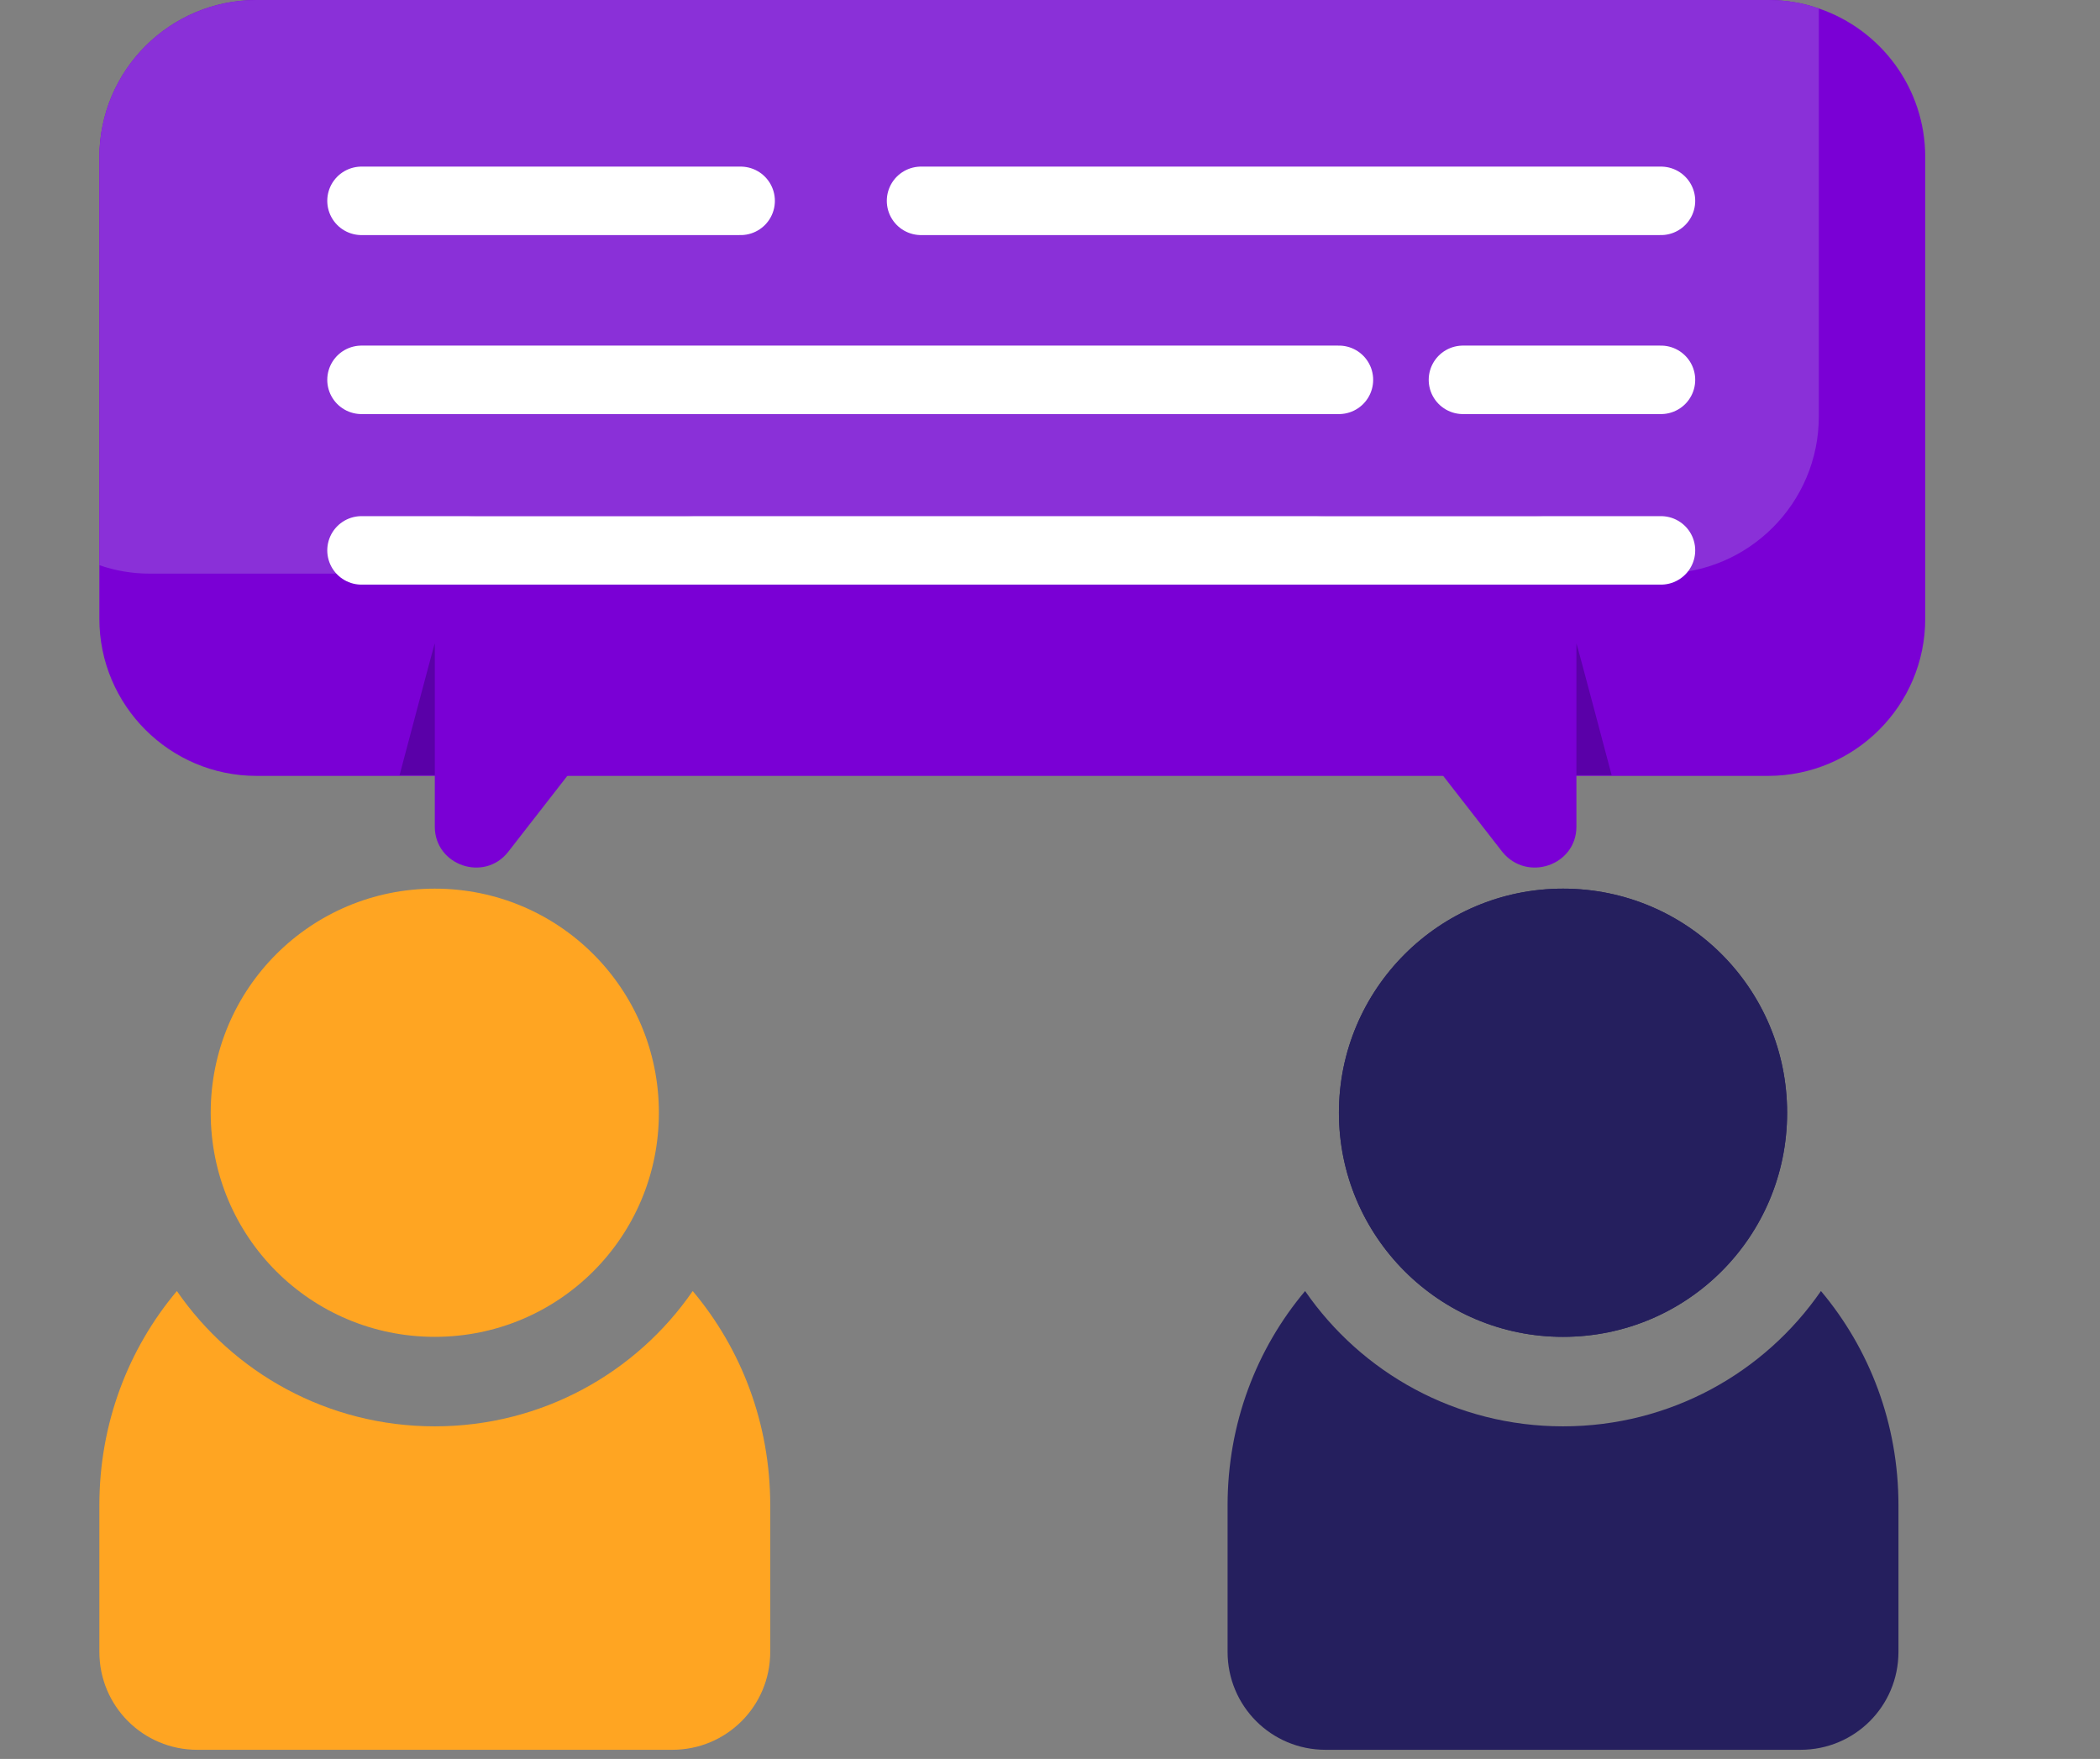
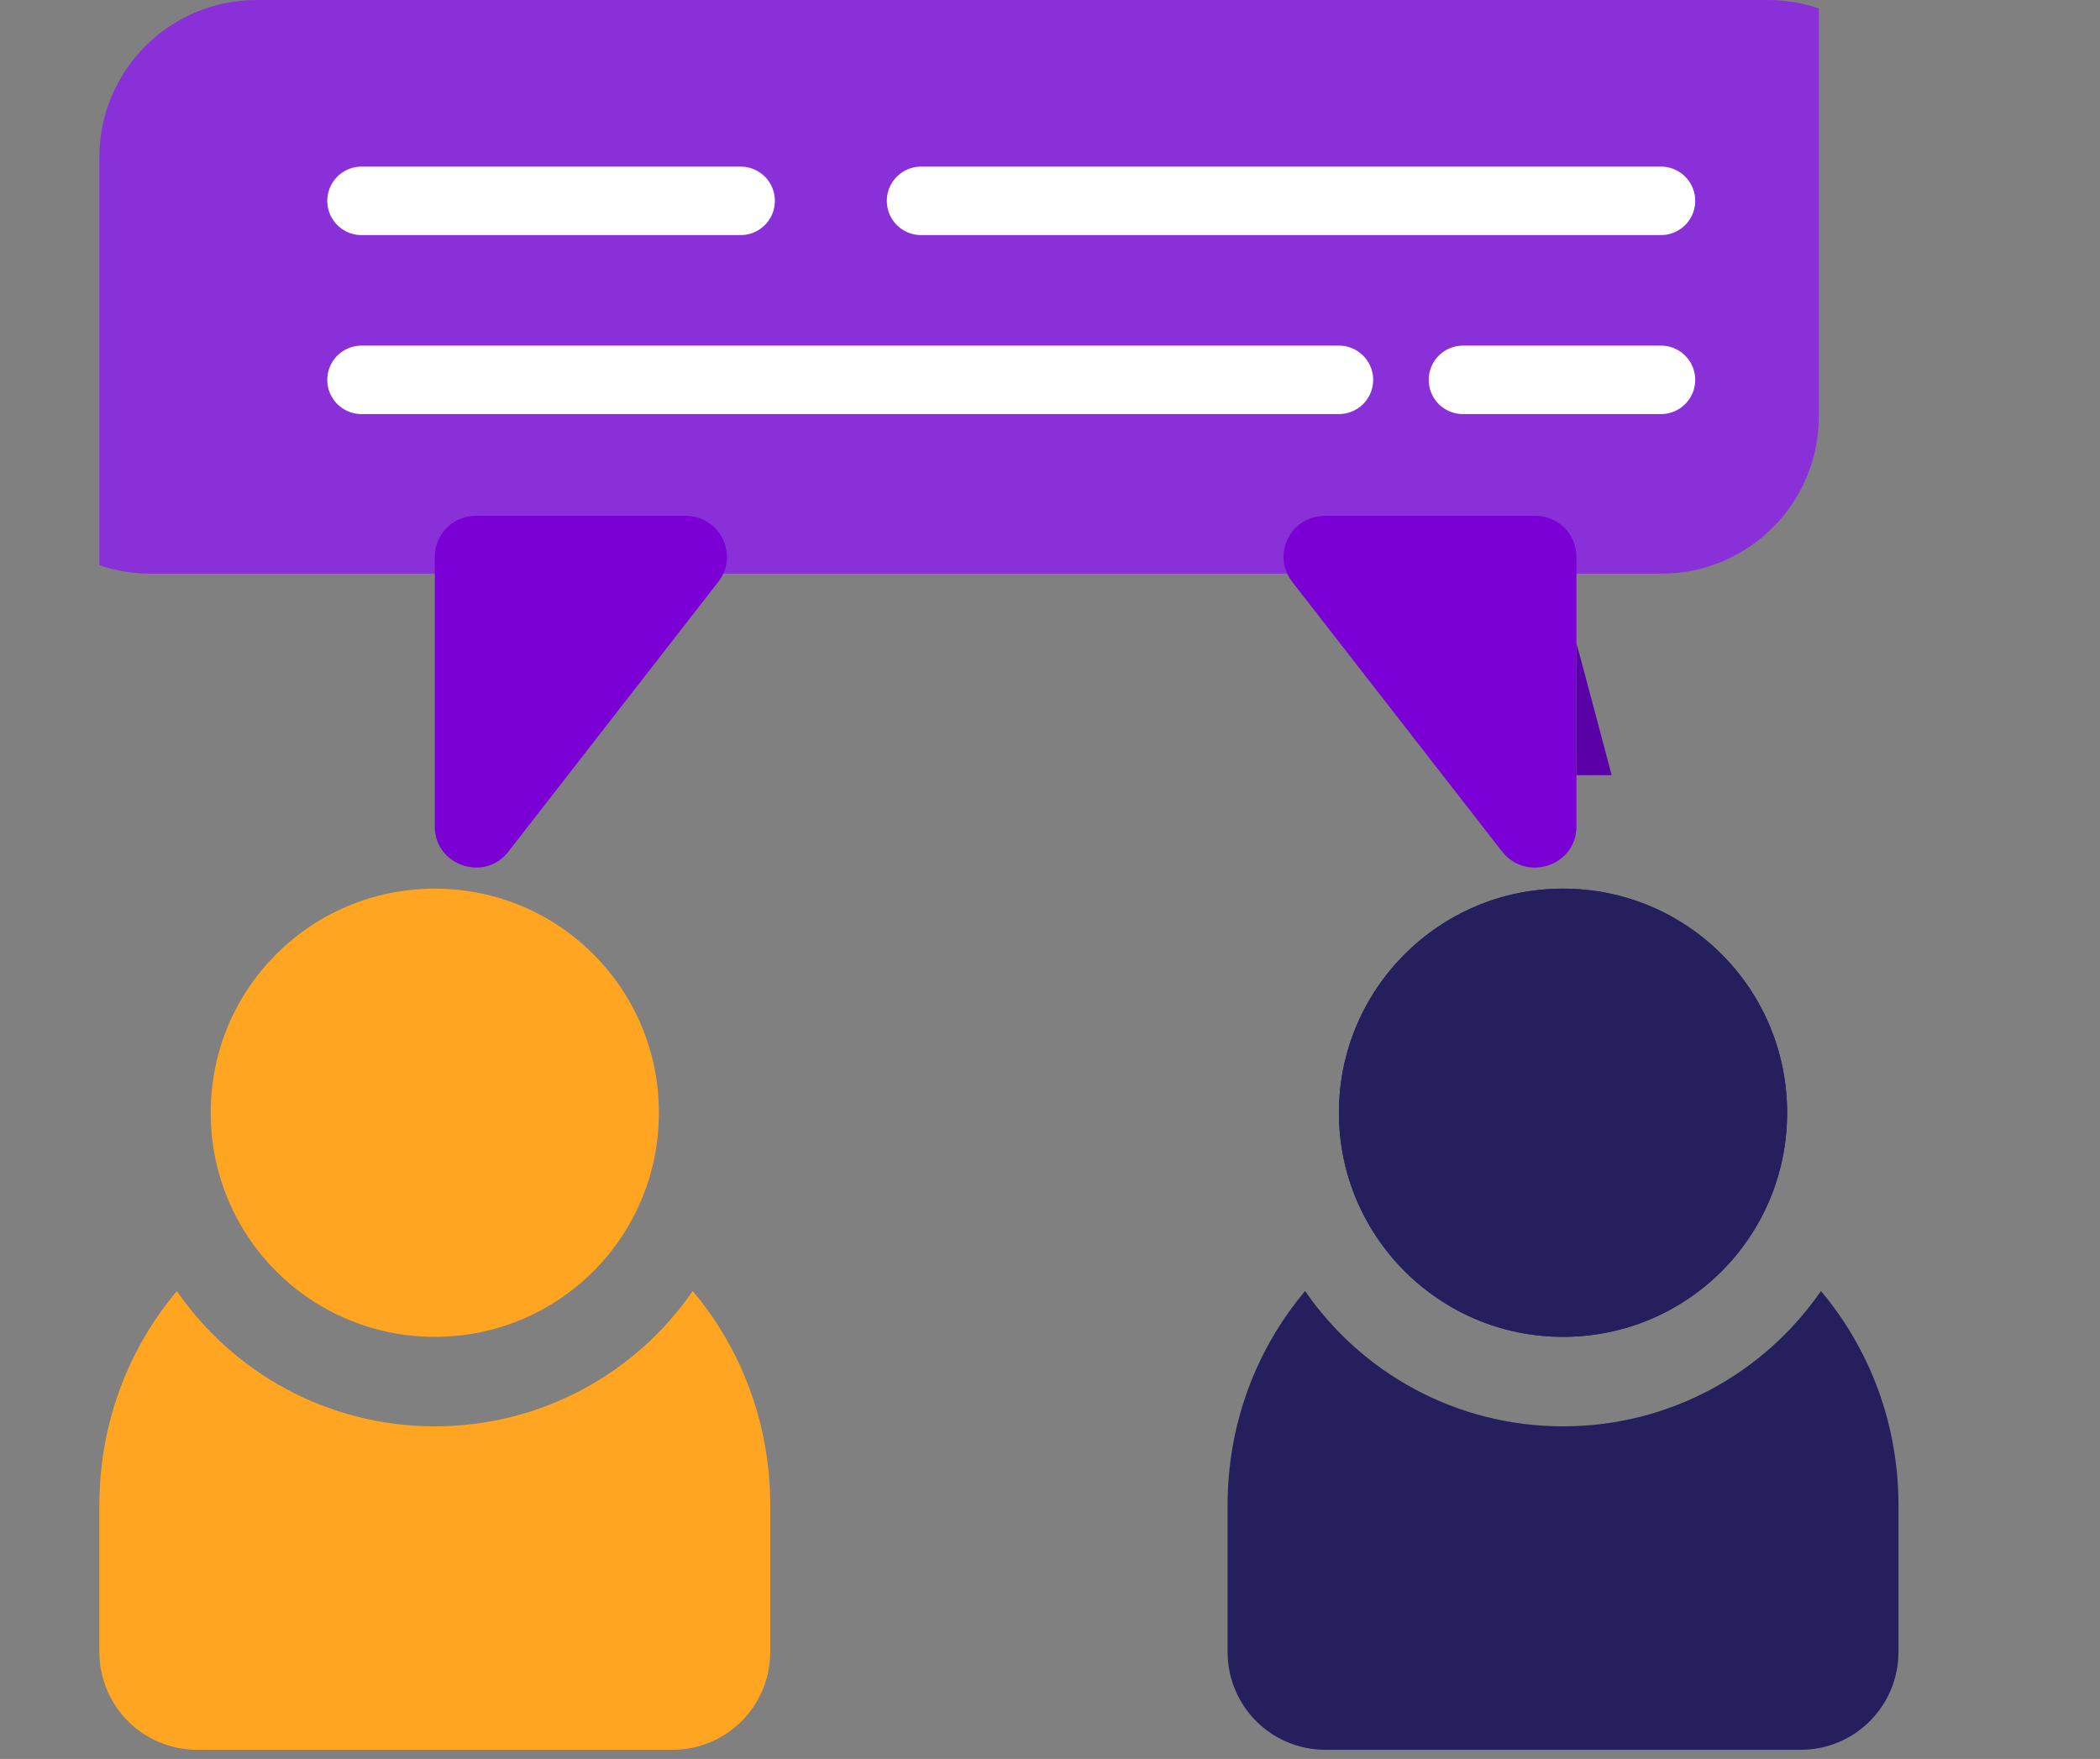
<svg xmlns="http://www.w3.org/2000/svg" version="1.1" id="Layer_1" x="0px" y="0px" viewBox="0 0 298 249.6" style="enable-background:new 0 0 298 249.6;" xml:space="preserve">
  <rect x="0" y="0" width="298" height="249.6" fill="#808080" stroke="none" />
  <style type="text/css">
	.st0{fill:#251F5E;}
	.st1{fill:#FFA522;}
	.st2{fill:#7A00D5;}
	.st3{fill:#8A30D8;}
	.st4{fill:none;stroke:#FFFFFF;stroke-width:9.718;stroke-linecap:round;stroke-linejoin:round;stroke-miterlimit:10;}
	.st5{fill:#5A00A8;}
</style>
  <path class="st0" d="M253.6,157.9c0,17.6-14.2,31.8-31.8,31.8S190,175.4,190,157.9s14.2-31.8,31.8-31.8S253.6,140.3,253.6,157.9z" />
  <path class="st0" d="M253.6,157.9c0,17.6-14.2,31.8-31.8,31.8S190,175.4,190,157.9s14.2-31.8,31.8-31.8S253.6,140.3,253.6,157.9z" />
  <path class="st0" d="M269.4,213.6v20.8c0,7.7-6.2,13.9-13.9,13.9h-67.4c-7.7,0-13.9-6.2-13.9-13.9v-20.8c0-11.6,4.1-22.2,11-30.4  c8,11.6,21.4,19.2,36.6,19.2s28.6-7.6,36.6-19.2C265.3,191.4,269.4,202,269.4,213.6z" />
  <path class="st1" d="M93.5,157.9c0,17.6-14.2,31.8-31.8,31.8s-31.8-14.2-31.8-31.8s14.2-31.8,31.8-31.8S93.5,140.3,93.5,157.9z" />
  <path class="st1" d="M109.3,213.6v20.8c0,7.7-6.2,13.9-13.9,13.9H28c-7.7,0-13.9-6.2-13.9-13.9v-20.8c0-11.6,4.1-22.2,11-30.4  c8,11.6,21.4,19.2,36.6,19.2s28.6-7.6,36.6-19.2C105.2,191.4,109.3,202,109.3,213.6z" />
-   <path class="st2" d="M273.2,22.3v65.5c0,12.3-10,22.3-22.3,22.3H36.4c-12.3,0-22.3-10-22.3-22.3V22.3C14.1,10,24.1,0,36.4,0h214.5  c2.5,0,4.9,0.4,7.2,1.2C266.9,4.2,273.2,12.5,273.2,22.3z" />
  <path class="st3" d="M258.1,1.2v57.9c0,12.3-10,22.3-22.3,22.3H21.3c-2.5,0-4.9-0.4-7.2-1.2V22.3C14.1,10,24.1,0,36.4,0h214.5  C253.4,0,255.8,0.4,258.1,1.2z" />
  <path class="st2" d="M61.7,117.3V79c0-3.2,2.6-5.8,5.8-5.8h29.8c4.9,0,7.6,5.6,4.6,9.4l-29.8,38.3C68.7,125.2,61.7,122.8,61.7,117.3  z" />
  <path class="st2" d="M223.7,117.3V79c0-3.2-2.6-5.8-5.8-5.8H188c-4.9,0-7.6,5.6-4.6,9.4l29.8,38.3  C216.7,125.2,223.7,122.8,223.7,117.3z" />
  <line class="st4" x1="51.3" y1="28.5" x2="105.1" y2="28.5" />
  <line class="st4" x1="130.7" y1="28.5" x2="235.7" y2="28.5" />
  <line class="st4" x1="51.3" y1="53.9" x2="190" y2="53.9" />
-   <line class="st4" x1="51.3" y1="78.1" x2="235.7" y2="78.1" />
  <line class="st4" x1="235.7" y1="53.9" x2="207.6" y2="53.9" />
  <path class="st5" d="M228.7,110c0,0-5-18.9-5-18.7s0,18.7,0,18.7H228.7z" />
-   <path class="st5" d="M56.7,110c0,0,5-18.9,5-18.7s0,18.7,0,18.7H56.7z" />
</svg>